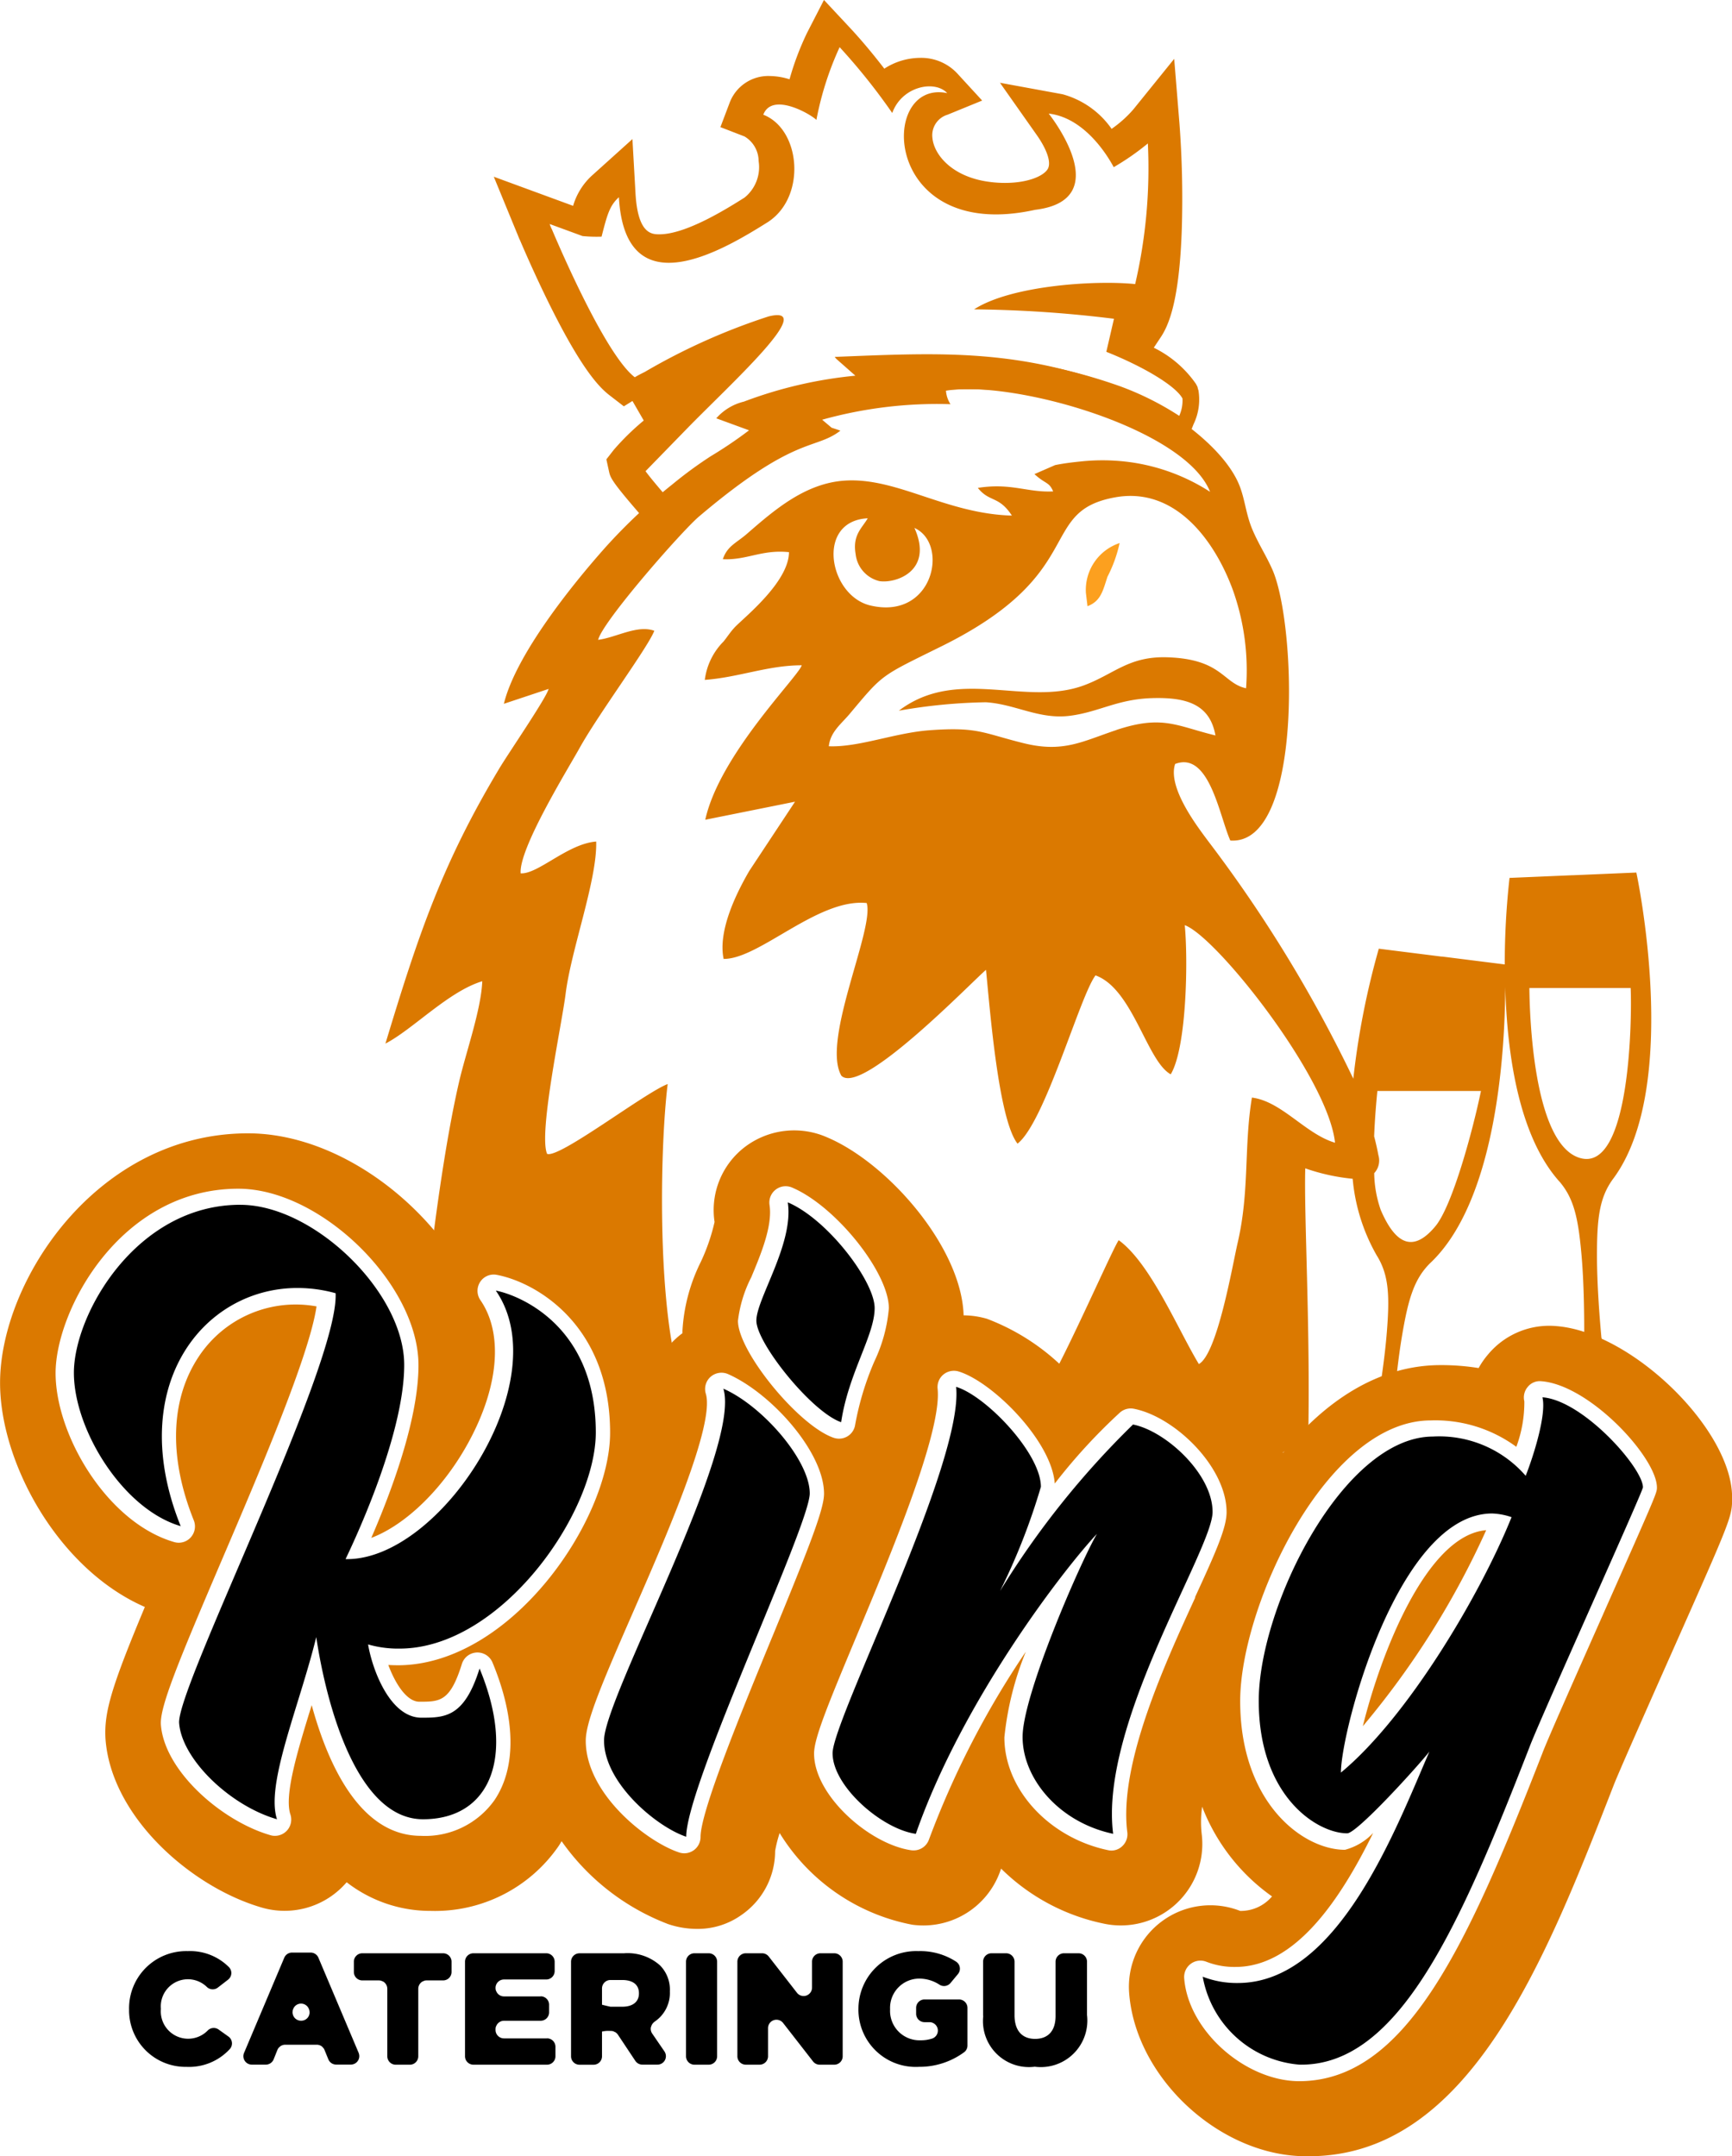
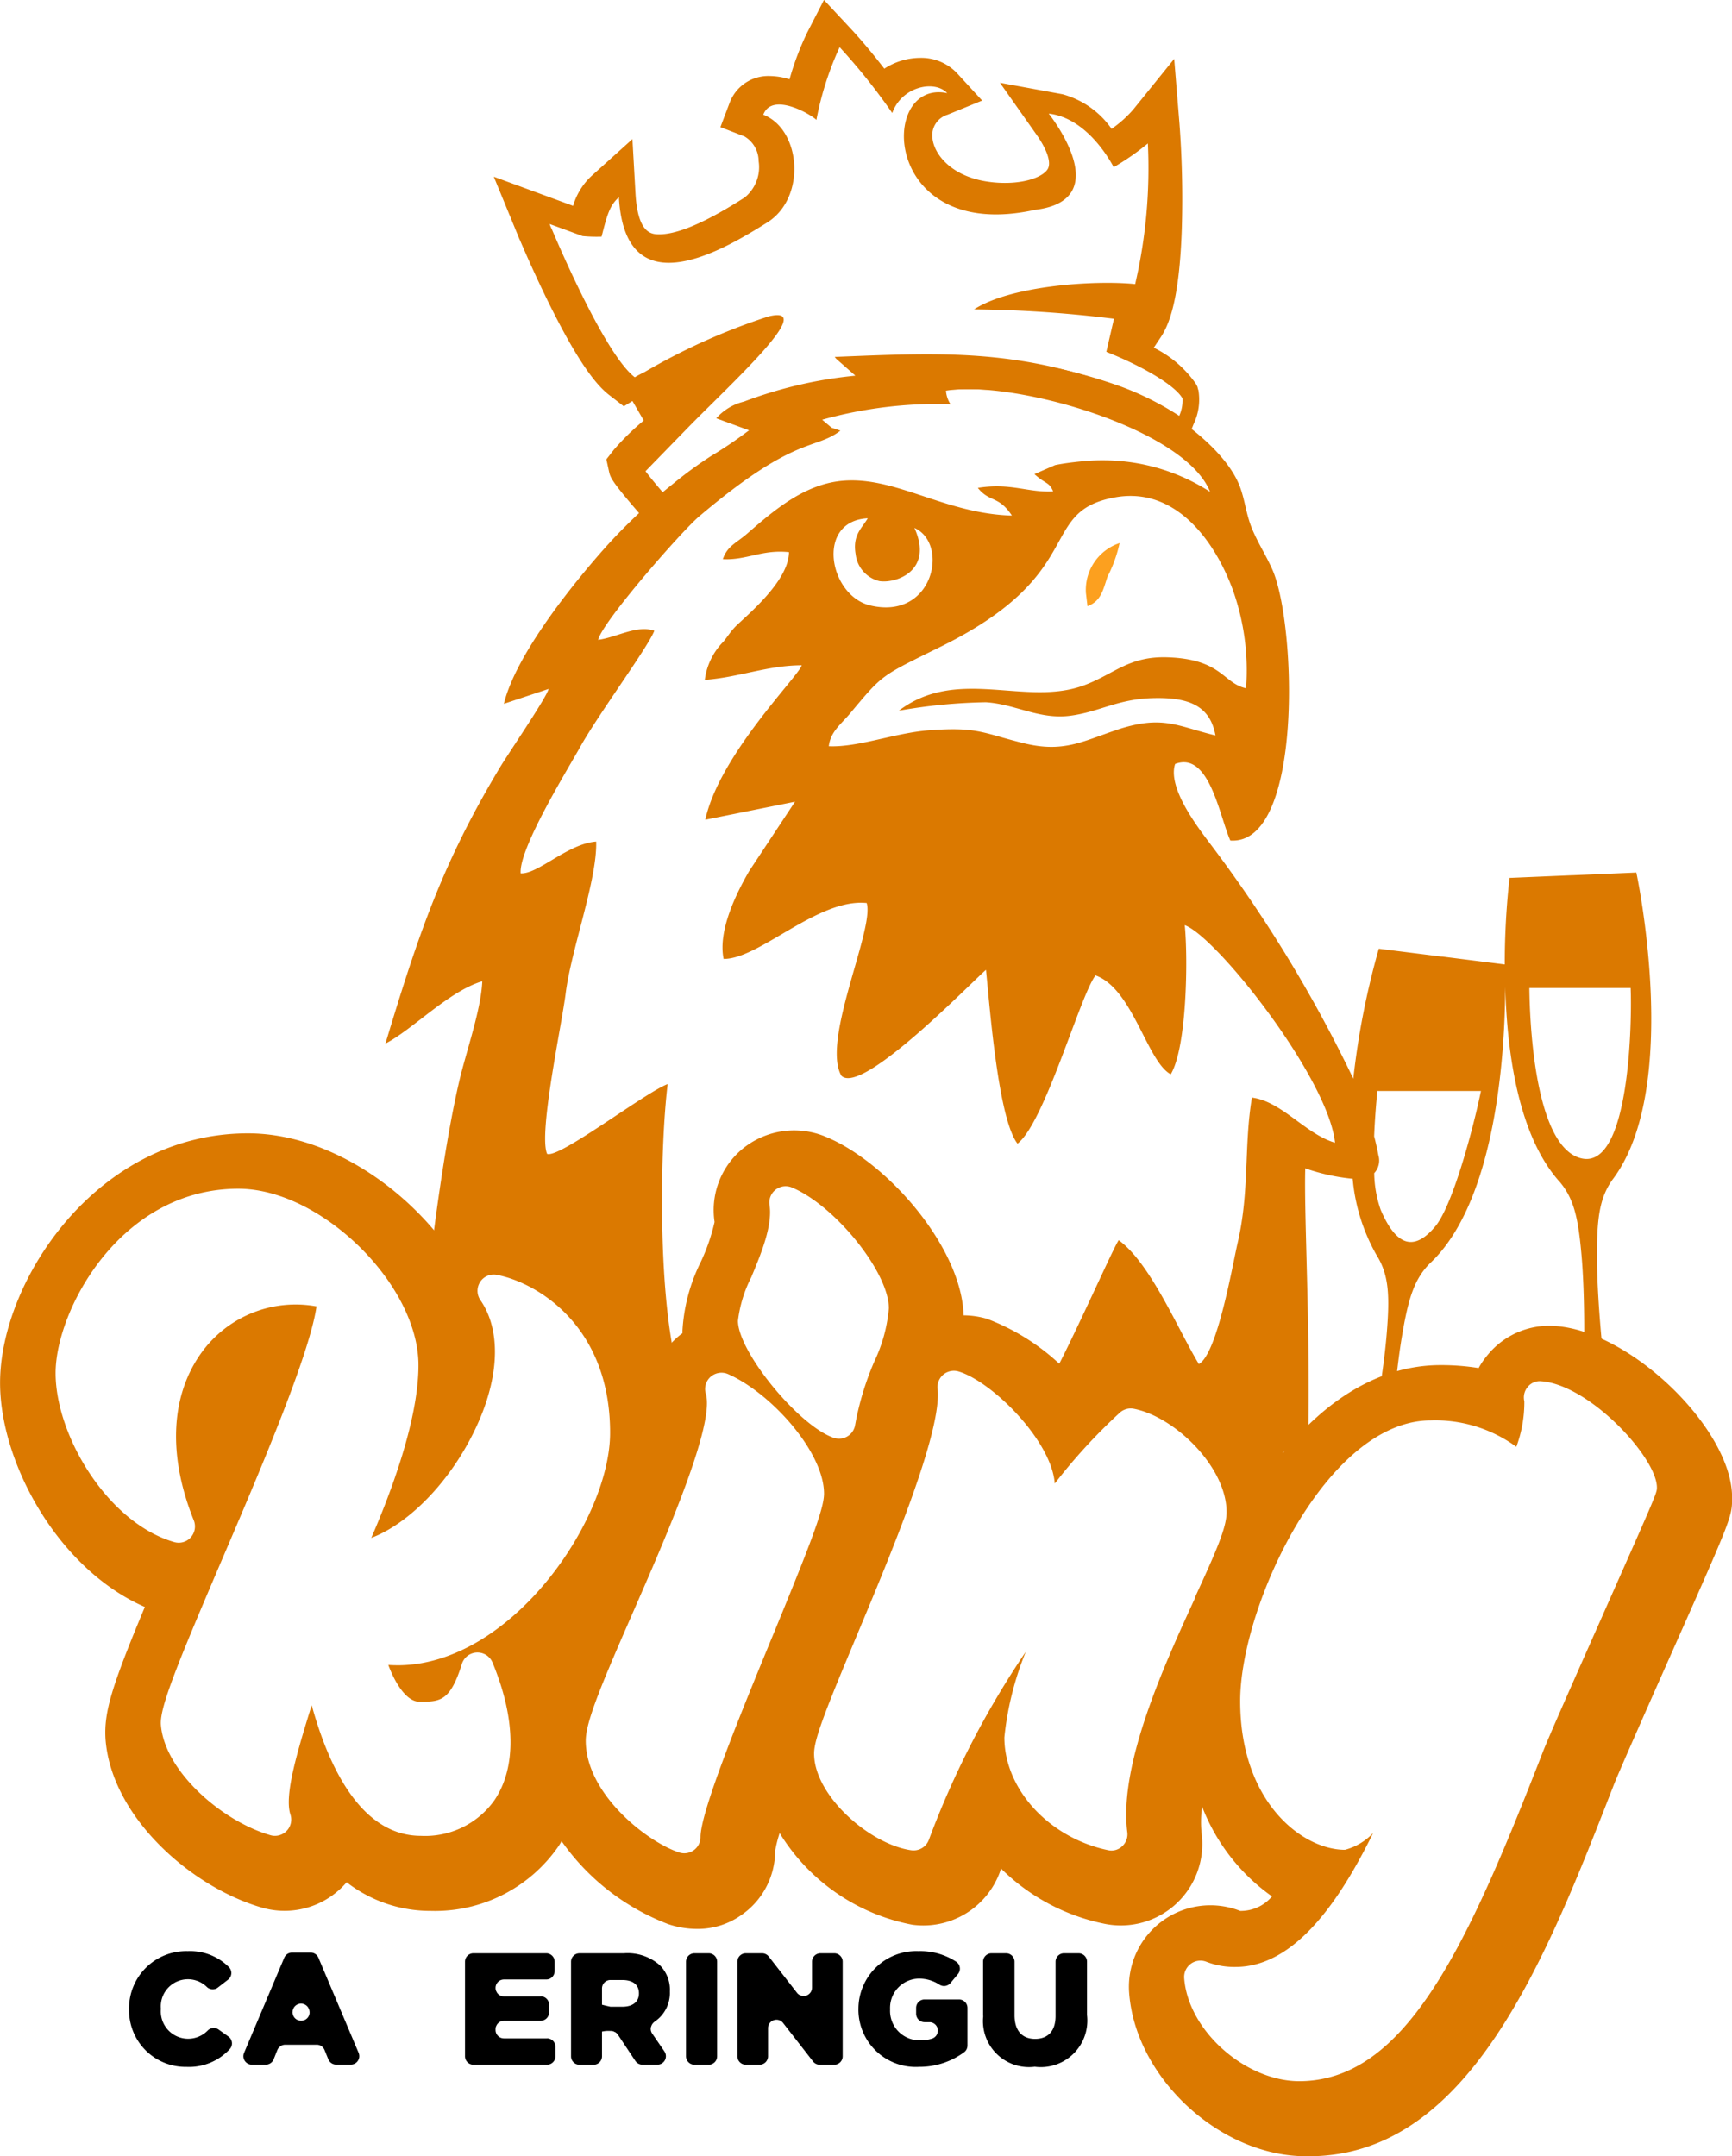
<svg xmlns="http://www.w3.org/2000/svg" id="Group_1709" data-name="Group 1709" width="102.779" height="127.953" viewBox="0 0 102.779 127.953">
  <path id="Path_3599" data-name="Path 3599" d="M617.781,225.131l-.045-.184-.089-.168a6.557,6.557,0,0,0-2.5-2.145l.411-.619c.468-.7,1.108-2.136,1.251-6.415a59.616,59.616,0,0,0-.138-6.258l-.313-3.848-2.425,3a6.9,6.9,0,0,1-1.289,1.154,5.222,5.222,0,0,0-2.91-2.054l-3.715-.681L608.193,210c.619.877.87,1.628.673,2.008-.219.421-1.163.847-2.545.848a7.027,7.027,0,0,1-1.29-.12c-1.937-.371-2.923-1.579-3.02-2.544a1.275,1.275,0,0,1,.9-1.385l2.052-.839-1.5-1.633a2.925,2.925,0,0,0-2.192-.9,3.945,3.945,0,0,0-2.115.64c-.576-.747-1.3-1.637-2.087-2.476l-1.494-1.6-1,1.944a16.776,16.776,0,0,0-1.043,2.763,4.076,4.076,0,0,0-1.175-.194,2.448,2.448,0,0,0-2.384,1.6l-.543,1.433,1.43.553a1.709,1.709,0,0,1,.838,1.464,2.32,2.32,0,0,1-.836,2.164c-1.048.66-3.467,2.179-5.051,2.179h0c-.45,0-1.283-.008-1.42-2.437l-.182-3.213-2.391,2.154a3.928,3.928,0,0,0-1.129,1.807l-4.707-1.728,1.334,3.244s.027.068.08.191c0,0,.107.28.136.321.356.835,1.141,2.626,2.042,4.392,1.737,3.408,2.708,4.388,3.287,4.829l.838.648.512-.317.67,1.159a15.013,15.013,0,0,0-1.774,1.734l-.444.57.154.707c.088.4.132.6,2.36,3.139l1.121,1.277,1.163-1.241c2.911-3.1,5.92-6.315,9.778-7.216a30.621,30.621,0,0,1,6.921-.826,25.836,25.836,0,0,1,5.569.6,17.1,17.1,0,0,1,3.194.994l.022.009a10.959,10.959,0,0,1,2.211,1.167l1.618,1.177.729-1.863a3.373,3.373,0,0,0,.288-2.054m-1.137,1.548a17.39,17.39,0,0,0-3.516-1.758c-5.9-2.09-10.381-1.832-16.364-1.595.031.041.073.094.1.122l1.126.993a25.585,25.585,0,0,0-6.613,1.538,3.168,3.168,0,0,0-1.641.991l1.854.678q-.43.35-.849.72c-.452.293-.929.572-1.329.848a24.3,24.3,0,0,0-2.256,1.653c-.3.26-.582.494-.843.715-.467-.541-1.09-1.276-1.336-1.62l2.434-2.5c2.558-2.631,7.877-7.425,4.868-6.684a37.286,37.286,0,0,0-7.357,3.3c-.384.187-.582.31-.582.31-1.668-1.27-4.286-7.282-4.914-8.764a2.011,2.011,0,0,1-.138-.33l1.95.715a8.5,8.5,0,0,0,1.13.035c.335-1.311.479-1.844,1.028-2.339.377,6.661,6.253,3.1,8.852,1.467,2.289-1.5,1.94-5.5-.283-6.364.521-1.376,2.841-.015,3.151.31a18.531,18.531,0,0,1,1.379-4.318,36.51,36.51,0,0,1,3.122,3.907c.576-1.6,2.535-1.971,3.263-1.179h0c-4.13-.868-3.888,8.935,5.215,6.924,4.915-.593.806-5.71.806-5.71,1.954.222,3.306,2.15,3.858,3.179a14.968,14.968,0,0,0,2.026-1.408,30.383,30.383,0,0,1-.753,8.346c-2.382-.245-7.386.087-9.558,1.5a72.005,72.005,0,0,1,8.3.559l-.453,1.96c2.318.927,4.139,2.054,4.519,2.77a2.2,2.2,0,0,1-.193,1.029" transform="translate(-546.68 -202.001)" fill="#db7900" />
  <path id="Path_3600" data-name="Path 3600" d="M642,280.447c-.12-1.316-.266-3.245-.265-4.911,0-2.188.151-3.389.913-4.465.01-.016.023-.03.034-.046,4.115-5.5,1.39-18.191,1.39-18.191l-3.738.159-.029,0h-.021l-3.738.159a46.11,46.11,0,0,0-.283,5.182l0-.047-3.712-.467-.029,0-.021,0-3.712-.467a47.022,47.022,0,0,0-1.513,7.715,81.127,81.127,0,0,0-8.622-14.111c-.573-.779-2.422-3.145-1.952-4.566,2.029-.779,2.624,3.083,3.276,4.543,4.335.3,3.92-12.837,2.5-16.068-.378-.855-.8-1.479-1.177-2.354-.393-.916-.438-1.741-.76-2.59-.93-2.439-4.652-5.02-7.675-6.092-5.9-2.09-10.381-1.832-16.364-1.595.031.041.073.094.1.122l1.126.993a25.585,25.585,0,0,0-6.613,1.538,3.168,3.168,0,0,0-1.641.991l1.945.712a25.019,25.019,0,0,1-2.269,1.535,24.446,24.446,0,0,0-2.257,1.653,33.2,33.2,0,0,0-3.938,3.691c-2.049,2.291-5.379,6.452-6.086,9.351l2.656-.884c-.135.539-2.381,3.809-2.92,4.711-3.389,5.653-4.8,9.834-6.764,16.336,1.626-.842,3.747-3.1,5.746-3.7-.065,1.688-.973,4.229-1.374,5.964-.658,2.841-1.241,6.725-1.7,10.493a5.97,5.97,0,0,1,1.53,1.161,1.2,1.2,0,0,1,.031,1.629l0,0a2.312,2.312,0,0,1,.4.264l.048.026a7.179,7.179,0,0,1,.875-2.1,1.2,1.2,0,0,1,2-.037,2.749,2.749,0,0,1,1.082-.724,1.57,1.57,0,0,1,1.687.34,1.235,1.235,0,0,1,1.134,1.463,4.832,4.832,0,0,0-.071.711c1.107.728,2.025,1.669,3.075,2.489a4.825,4.825,0,0,0,2.767.953c-1.083-4.585-.921-12.949-.481-16.532-1.394.537-6.447,4.437-7.156,4.143-.521-1.212.87-7.656,1.1-9.5.326-2.627,1.88-6.762,1.813-9.032-1.7.131-3.444,1.945-4.481,1.887-.117-1.464,2.776-6.144,3.5-7.444,1.1-1.985,4.047-5.955,4.431-6.951-1.015-.37-2.273.406-3.334.537.264-1.089,4.968-6.456,5.989-7.32,5.742-4.867,6.854-3.914,8.385-5.09-.091-.041-.509-.172-.518-.176l-.562-.475a25.375,25.375,0,0,1,7.614-.922,1.693,1.693,0,0,1-.267-.8c3.945-.661,14.186,2.222,15.672,6a11.7,11.7,0,0,0-4.627-1.743,12.258,12.258,0,0,0-3.109-.052c-.5.051-.983.113-1.459.209l-1.227.535c.662.607.861.444,1.111,1.027-1.544.076-2.488-.52-4.469-.209.686.869,1.24.448,2.02,1.643-3.916-.106-6.813-2.281-9.923-2.074-2.325.153-4.151,1.722-5.774,3.135-.653.572-1.189.734-1.456,1.528,1.427.066,2.32-.587,3.925-.418-.01,1.786-2.693,3.9-3.218,4.458-.264.28-.409.525-.66.838a3.923,3.923,0,0,0-1.117,2.283c2.018-.148,3.744-.866,5.751-.866-.157.628-4.876,5.292-5.723,9.166l5.326-1.071-2.71,4.1c-.73,1.251-1.883,3.532-1.527,5.229,2.109.023,5.6-3.614,8.489-3.316.481,1.528-2.707,8.169-1.5,10.25,1.22,1.2,7.8-5.638,8.581-6.285.234,2.366.74,8.875,1.871,10.314,1.629-1.277,3.7-8.766,4.627-9.985,2.216.791,3.045,5.1,4.464,5.87.949-1.587,1.032-6.777.832-8.85,1.878.675,8.513,9.06,8.917,12.909-1.743-.507-3.172-2.463-4.932-2.677-.483,2.909-.129,5.535-.848,8.625-.311,1.343-1.2,6.573-2.3,7.188-1.228-2.025-2.868-5.984-4.756-7.351-.341.46-3.119,6.823-4.287,8.723-.055.088-.108.179-.162.269a18.464,18.464,0,0,1,1.871,1.138,10.154,10.154,0,0,1,6.323-.147,4.458,4.458,0,0,1,3.746,2.188,10.43,10.43,0,0,1,1.173,1.307,9.479,9.479,0,0,1,1.658-1.263,1.119,1.119,0,0,1,.916-.094c.155-6.654-.251-13.513-.168-16.385a12.007,12.007,0,0,0,2.813.619,11.152,11.152,0,0,0,1.45,4.587l.031.047c.67,1.135.72,2.344.542,4.525-.12,1.472-.372,3.139-.587,4.4a1.008,1.008,0,0,1,.987.035c.106-1.268.272-2.9.514-4.324.366-2.158.715-3.317,1.646-4.25.013-.014.028-.026.042-.039,4-3.807,4.418-12.931,4.428-16.365.111,3.985.8,8.832,3.2,11.532.013.015.027.028.039.042.851,1.007,1.1,2.19,1.291,4.371.143,1.66.164,3.594.156,4.915a4.55,4.55,0,0,1-.33,2.157,3.8,3.8,0,0,1,1.6.378l.169.084a1.044,1.044,0,0,1,.366-.224,1.777,1.777,0,0,1-.249-.3,4.506,4.506,0,0,1-.524-2.138m-43.546-48.631c-.331.584-.918.988-.719,2.133a1.855,1.855,0,0,0,1.414,1.6c.983.148,3.22-.607,2.075-3.156,2.076.931,1.13,5.49-2.621,4.6-2.464-.587-3.257-5.018-.149-5.173m14.756,12.565c-1.99.659-3.137,1.365-5.488.785-2.44-.6-2.716-.986-5.614-.771-2.054.154-4.2,1.022-5.964.949.088-.853.736-1.322,1.232-1.915,2.019-2.408,1.8-2.211,5.462-4.021,8.788-4.352,5.624-8,10.306-8.837,3.577-.639,5.915,2.594,6.982,5.519a14.214,14.214,0,0,1,.777,5.813c-1.382-.3-1.417-1.729-4.659-1.838-2.3-.077-3.162.993-4.945,1.658-3.482,1.3-7.511-1.134-11,1.51a32.555,32.555,0,0,1,5.163-.5c1.767.112,3.168,1.041,5.006.8,1.711-.223,2.795-.979,4.837-1.045,2.115-.067,3.455.392,3.781,2.214-2.3-.557-3.13-1.237-5.878-.325m18.928,29.452c-1.247,1.5-2.314,1.2-3.244-.976a6.918,6.918,0,0,1-.385-2.176,1.1,1.1,0,0,0,.248-1.067q-.1-.543-.252-1.117c.038-.972.115-1.925.192-2.694h6.147c-.474,2.3-1.688,6.809-2.706,8.03m8.636-4.038c-2.881-.737-3.045-8.817-3.057-10.1h6.01c.078,1.663,0,10.857-2.953,10.1" transform="translate(-546.969 -201.056)" fill="#db7900" fill-rule="evenodd" />
  <path id="Path_3601" data-name="Path 3601" d="M609.54,235.739l.094.786c.794-.3.915-.923,1.185-1.747a8.08,8.08,0,0,0,.721-2,2.929,2.929,0,0,0-2,2.96" transform="translate(-545.101 -200.552)" fill="#fca01f" fill-rule="evenodd" />
-   <path id="Path_3602" data-name="Path 3602" d="M625.235,300.353a50.032,50.032,0,0,0,7.319-11.631c-3.545.292-6.271,7.367-7.319,11.631" transform="translate(-544.362 -197.919)" fill="#db7900" />
  <path id="Path_3603" data-name="Path 3603" d="M640.348,277.677a4.723,4.723,0,0,0-4.054,1.69,4.779,4.779,0,0,0-.554.8,14,14,0,0,0-2.255-.175c-3.711,0-6.883,2.162-9.354,5.206a11.823,11.823,0,0,0-7.532-5.832,4.865,4.865,0,0,0-4.069,1.082c-.2.172-.408.361-.623.561a13.134,13.134,0,0,0-5.341-3.765,5.088,5.088,0,0,0-1.387-.205c-.119-4.025-4.484-9.036-8.107-10.566a4.839,4.839,0,0,0-4.855.561A4.714,4.714,0,0,0,590.4,271.5a11.623,11.623,0,0,1-.816,2.367,10.458,10.458,0,0,0-1.089,4.082c0,.05,0,.1,0,.15a4.124,4.124,0,0,0-.337.272,4.782,4.782,0,0,0-.549.58,12.47,12.47,0,0,0-8.844-7.532A4.862,4.862,0,0,0,574.4,272.8c-2.825-3.772-7.333-6.562-11.686-6.562-8.983,0-14.713,8.769-14.713,14.806,0,4.777,3.47,11.069,8.592,13.3-1.976,4.728-2.428,6.242-2.336,7.826.332,4.622,5.079,8.8,9.287,10.016a4.843,4.843,0,0,0,4.825-1.289c.068-.07.134-.142.2-.217a8.09,8.09,0,0,0,4.989,1.7,8.908,8.908,0,0,0,7.591-3.852c.062-.093.117-.188.175-.284a13.685,13.685,0,0,0,6.316,4.917,5.368,5.368,0,0,0,1.715.287,4.472,4.472,0,0,0,2.639-.825,4.611,4.611,0,0,0,2-3.8,7.6,7.6,0,0,1,.268-1.063,11.84,11.84,0,0,0,7.869,5.44,4.959,4.959,0,0,0,.668.044A4.839,4.839,0,0,0,607.358,310c.016-.042.03-.087.046-.129a12.168,12.168,0,0,0,6.1,3.266,4.835,4.835,0,0,0,5.8-5.347,6.379,6.379,0,0,1,.03-1.594,11.661,11.661,0,0,0,4.146,5.324,2.42,2.42,0,0,1-1.888.861,4.837,4.837,0,0,0-6.59,4.87c.383,5.069,5.423,9.687,10.493,9.687.062,0,.121,0,.181,0,9.495,0,14.032-11.633,18.068-21.988.265-.7,2.152-4.956,3.53-8.059,3.508-7.9,3.508-7.9,3.508-9.05,0-4.024-5.945-9.818-10.428-10.163m-47.776-2.9c.566-1.356,1.273-3.046,1.084-4.288a.967.967,0,0,1,1.331-1.037c2.58,1.086,5.75,5.038,5.75,7.167a9.126,9.126,0,0,1-.861,3.154,17.193,17.193,0,0,0-1.139,3.758.964.964,0,0,1-.956.825,1.014,1.014,0,0,1-.31-.049c-2.073-.7-5.689-5.114-5.689-6.943a7.651,7.651,0,0,1,.79-2.587m-21,23.025c-.183,0-.363-.006-.538-.017.42,1.128,1.1,2.181,1.843,2.181,1.216,0,1.826,0,2.523-2.243a.968.968,0,0,1,1.818-.081c1.376,3.319,1.42,6.214.127,8.149a5.043,5.043,0,0,1-4.375,2.134c-3.565,0-5.484-4.118-6.483-7.757l-.034.111c-.791,2.568-1.608,5.223-1.23,6.376a.965.965,0,0,1-.918,1.27.865.865,0,0,1-.268-.039c-2.907-.84-6.307-3.83-6.5-6.572-.06-1.048,1-3.635,3.606-9.73,2.231-5.213,5.214-12.187,5.631-15.077a6.891,6.891,0,0,0-6.96,2.937c-1.716,2.543-1.831,6.009-.323,9.759a.97.97,0,0,1-.181,1.011.957.957,0,0,1-.986.277c-3.961-1.151-7.034-6.334-7.034-10.027,0-3.713,3.828-10.94,10.844-10.94,4.9,0,10.69,5.676,10.69,10.473,0,3.223-1.625,7.54-2.8,10.247,2.055-.778,4.307-2.952,5.812-5.751,1.766-3.279,2.013-6.4.663-8.357a.97.97,0,0,1-.017-1.078.957.957,0,0,1,.993-.422c2.323.442,6.72,2.965,6.72,9.368,0,5.2-5.9,13.8-12.616,13.8m22.234-1.677c-1.795,4.36-4.251,10.336-4.251,11.866a.966.966,0,0,1-1.273.917c-1.933-.642-5.539-3.488-5.539-6.634,0-1.148,1.016-3.527,2.812-7.634,1.938-4.432,4.868-11.13,4.312-12.956a.964.964,0,0,1,.284-1,.98.98,0,0,1,1.032-.164c2.566,1.131,5.7,4.628,5.7,7.1,0,.931-.891,3.19-3.078,8.511m25.111-2.359c-1.811,3.946-4.552,9.908-4.037,13.932a.961.961,0,0,1-.3.833.921.921,0,0,1-.855.233c-3.5-.739-6.139-3.619-6.139-6.692A18.339,18.339,0,0,1,608.87,297a52.727,52.727,0,0,0-5.746,11.142.965.965,0,0,1-.912.648,1.171,1.171,0,0,1-.134-.008c-2.467-.346-5.773-3.246-5.773-5.742,0-.9.813-2.879,2.5-6.917,2.03-4.848,5.1-12.17,4.831-14.728a.966.966,0,0,1,.344-.844.986.986,0,0,1,.894-.184c2,.6,5.527,4.111,5.714,6.654a33.789,33.789,0,0,1,3.876-4.222.968.968,0,0,1,.815-.217c2.426.47,5.505,3.451,5.505,6.137,0,.931-.642,2.373-1.873,5.049m24.222,1c-1.564,3.524-3.339,7.52-3.611,8.26-4.442,11.391-8.08,19.457-14.441,19.457-3.188-.017-6.577-2.99-6.813-6.114a.971.971,0,0,1,.391-.851.958.958,0,0,1,.929-.121,4.576,4.576,0,0,0,1.727.306c3.563,0,6.237-4.028,8.167-7.951a3.511,3.511,0,0,1-1.674,1c-2.507,0-6.217-2.8-6.217-8.827,0-5.628,5.121-16.653,11.31-16.653a8.127,8.127,0,0,1,5.077,1.567,7.606,7.606,0,0,0,.475-2.7.961.961,0,0,1,.2-.853.914.914,0,0,1,.81-.339c2.873.22,6.858,4.539,6.858,6.306,0,.316,0,.328-3.189,7.512" transform="translate(-547.997 -198.985)" fill="#db7900" />
  <path id="Path_3604" data-name="Path 3604" d="M555.312,316.03v-.019a3.393,3.393,0,0,1,3.482-3.434,3.26,3.26,0,0,1,2.449.955.5.5,0,0,1-.054.738l-.61.472a.5.5,0,0,1-.646-.033,1.61,1.61,0,0,0-2.733,1.284v.019a1.624,1.624,0,0,0,2.789,1.266.5.5,0,0,1,.635-.049l.588.42a.5.5,0,0,1,.076.742,3.284,3.284,0,0,1-2.569,1.055,3.353,3.353,0,0,1-3.406-3.416" transform="translate(-547.653 -196.796)" />
  <path id="Path_3605" data-name="Path 3605" d="M587.376,312.7h.846a.5.5,0,0,1,.5.5v5.612a.5.5,0,0,1-.5.5h-.846a.5.5,0,0,1-.5-.5V313.2a.5.5,0,0,1,.5-.5" transform="translate(-546.167 -196.791)" />
  <path id="Path_3606" data-name="Path 3606" d="M590.286,312.7h.969a.5.5,0,0,1,.392.192l1.681,2.159a.5.5,0,0,0,.889-.306V313.2a.5.5,0,0,1,.5-.5h.819a.5.5,0,0,1,.5.5v5.612a.5.5,0,0,1-.5.5h-.866a.5.5,0,0,1-.392-.191l-1.784-2.292a.5.5,0,0,0-.888.3v1.682a.5.5,0,0,1-.5.5h-.819a.5.5,0,0,1-.5-.5V313.2a.5.5,0,0,1,.5-.5" transform="translate(-546.03 -196.791)" />
  <path id="Path_3607" data-name="Path 3607" d="M596.648,316.03v-.019a3.429,3.429,0,0,1,3.558-3.434,3.9,3.9,0,0,1,2.243.629.5.5,0,0,1,.106.731l-.445.535a.5.5,0,0,1-.649.1,2.2,2.2,0,0,0-1.245-.363,1.735,1.735,0,0,0-1.69,1.811v.019a1.745,1.745,0,0,0,1.794,1.83,2.15,2.15,0,0,0,.724-.11.5.5,0,0,0-.163-.965h-.31a.5.5,0,0,1-.5-.5v-.348a.5.5,0,0,1,.5-.5h2.046a.5.5,0,0,1,.5.5v2.233a.491.491,0,0,1-.2.4,4.466,4.466,0,0,1-2.67.865,3.4,3.4,0,0,1-3.6-3.416" transform="translate(-545.707 -196.796)" />
  <path id="Path_3608" data-name="Path 3608" d="M603.713,316.411V313.2a.5.5,0,0,1,.5-.5h.866a.5.5,0,0,1,.5.5v3.175c0,.953.482,1.406,1.218,1.406s1.217-.435,1.217-1.359V313.2a.5.5,0,0,1,.5-.5h.866a.5.5,0,0,1,.5.5v3.165a2.762,2.762,0,0,1-3.1,3.067,2.728,2.728,0,0,1-3.057-3.02" transform="translate(-545.375 -196.791)" />
-   <path id="Path_3609" data-name="Path 3609" d="M562.063,270.289c4.349,0,9.723,5.187,9.723,9.5,0,4.411-3.323,11.182-3.479,11.524,5.591.124,12.611-10.592,8.915-15.934,1.3.248,5.933,2.019,5.933,8.417,0,4.814-5.653,12.828-11.648,12.828a6.41,6.41,0,0,1-1.864-.248c.248,1.491,1.3,4.348,3.168,4.348,1.4,0,2.546-.031,3.447-2.919,2.175,5.249.621,8.945-3.355,8.945-3.944,0-5.745-6.865-6.336-10.809-1.025,4.162-3.013,8.727-2.33,10.809-2.8-.807-5.653-3.572-5.808-5.715-.125-2.175,9.5-21.246,9.286-25.5a8.445,8.445,0,0,0-2.267-.31c-5.622,0-10.25,5.87-6.926,14.132-3.417-.994-6.337-5.715-6.337-9.1,0-3.478,3.7-9.97,9.877-9.97M590.727,281.2c2.33,1.025,5.125,4.255,5.125,6.212,0,1.9-7.331,17.3-7.331,20.376-1.771-.589-4.877-3.2-4.877-5.715,0-2.548,8.169-17.3,7.082-20.873m3.821-11.057c2.36.994,5.156,4.69,5.156,6.274,0,1.616-1.553,3.851-1.988,6.771-1.739-.591-5.031-4.69-5.031-6.026,0-1.3,2.235-4.566,1.864-7.02m9.99,10.949c.466,4.472-7.331,19.754-7.331,21.742,0,1.957,2.919,4.5,4.939,4.783,2.764-7.92,8.79-15.716,10.747-17.8-1.025,1.771-4.411,9.567-4.411,12.052,0,2.454,2.143,5.063,5.374,5.746-.839-6.523,5.9-16.866,5.9-19.1,0-2.267-2.8-4.814-4.722-5.187a51.182,51.182,0,0,0-7.889,9.878,38.015,38.015,0,0,0,2.423-6.182c0-1.987-3.262-5.4-5.032-5.932m28.3,2.949a6.791,6.791,0,0,1,5.5,2.33c.466-1.181,1.242-3.634.994-4.659,2.423.186,5.964,4.194,5.964,5.342,0,.248-6.182,13.915-6.74,15.437-4.07,10.437-7.7,18.916-13.636,18.823a6.35,6.35,0,0,1-5.746-5.218,5.59,5.59,0,0,0,2.081.373c5.964,0,9.381-9.164,11.369-13.729-.932,1.149-4.318,4.846-4.877,4.846-1.77,0-5.249-2.175-5.249-7.859,0-5.622,5.032-15.685,10.343-15.685m4.659,4.783a3.932,3.932,0,0,0-1.149-.218c-5.591,0-8.977,12.89-8.977,15.375,3.945-3.261,8.262-10.529,10.126-15.157" transform="translate(-547.8 -198.794)" />
  <path id="Path_3610" data-name="Path 3610" d="M578.823,315.159h-2.178a.493.493,0,0,1-.463-.322v.007h-1.466v2.082h1.468v-.006a.5.5,0,0,1,.461-.316h2.178a.5.5,0,0,0,.5-.5v-.451a.5.5,0,0,0-.5-.5" transform="translate(-546.739 -196.69)" />
  <path id="Path_3611" data-name="Path 3611" d="M579.217,317.751h-2.555a.5.5,0,0,1-.5-.5V317.2a.5.5,0,0,1,.032-.174v-2.089a.507.507,0,0,1-.032-.174v-.007a.5.5,0,0,1,.5-.5h2.508a.5.5,0,0,0,.5-.5V313.2a.5.5,0,0,0-.5-.5h-4.32a.5.5,0,0,0-.5.5v5.612a.5.5,0,0,0,.5.5h4.367a.5.5,0,0,0,.5-.5v-.564a.5.5,0,0,0-.5-.5" transform="translate(-546.756 -196.791)" />
-   <path id="Path_3612" data-name="Path 3612" d="M569.626,313.005v1.317a.5.5,0,0,1,.336.466v4.01a.5.5,0,0,0,.5.5h.838a.5.5,0,0,0,.5-.5v-4.01a.5.5,0,0,1,.336-.466v-1.317Z" transform="translate(-546.979 -196.776)" />
-   <path id="Path_3613" data-name="Path 3613" d="M573.352,312.7h-4.8a.5.5,0,0,0-.5.5v.611a.5.5,0,0,0,.5.5h.988a.478.478,0,0,1,.16.029h2.5a.478.478,0,0,1,.16-.029h.988a.5.5,0,0,0,.5-.5V313.2a.5.5,0,0,0-.5-.5" transform="translate(-547.053 -196.791)" />
  <path id="Path_3614" data-name="Path 3614" d="M585.8,318.392l-.734-1.072a.488.488,0,0,1-.067-.4h.005l-.17-1.272-2.209.293.168,1.261h-.005l.005,0,0,.008.014,0a.488.488,0,0,1,.226.18l1.036,1.557a.5.5,0,0,0,.414.222h.907a.5.5,0,0,0,.409-.777" transform="translate(-546.367 -196.652)" />
  <path id="Path_3615" data-name="Path 3615" d="M585.316,316.761a2.051,2.051,0,0,0,.909-1.785v-.019a2.051,2.051,0,0,0-.585-1.538,2.889,2.889,0,0,0-2.152-.717H580.86a.5.5,0,0,0-.5.5v5.612a.5.5,0,0,0,.5.5h.838a.5.5,0,0,0,.5-.5v-4.027a.5.5,0,0,1,.5-.5h.7c.614,0,.991.265.991.783v.02c0,.481-.358.782-.981.782h-.711a10.887,10.887,0,0,1-1.081-.29V317.6a1.7,1.7,0,0,1,1.081-.291h.04a.491.491,0,0,1,.165.032l2.213-.291a.513.513,0,0,1,.205-.287" transform="translate(-546.474 -196.791)" />
  <path id="Path_3616" data-name="Path 3616" d="M568.634,318.62l-2.393-5.659a.5.5,0,0,0-.457-.3h-1.107a.5.5,0,0,0-.458.3l-2.391,5.659a.5.5,0,0,0,.456.69h.841a.5.5,0,0,0,.461-.312l.222-.556a.493.493,0,0,1,.12-.176l.78-2.113a.531.531,0,0,1,.031-.128l.012-.028a.5.5,0,0,1,.923,0l.012.028a.5.5,0,0,1,.031.154l.8,2.119a.5.5,0,0,1,.087.138l.229.562a.5.5,0,0,0,.46.309h.88a.5.5,0,0,0,.458-.69" transform="translate(-547.348 -196.793)" />
  <path id="Path_3617" data-name="Path 3617" d="M566.659,316h-.337l-.658.028a.494.494,0,0,1-.493.524h-.022a.5.5,0,0,1-.493-.552l-.958-.114-.745,2.227h.922a.5.5,0,0,1,.341-.136h1.877a.5.5,0,0,1,.374.171h.735Z" transform="translate(-547.293 -196.641)" />
</svg>